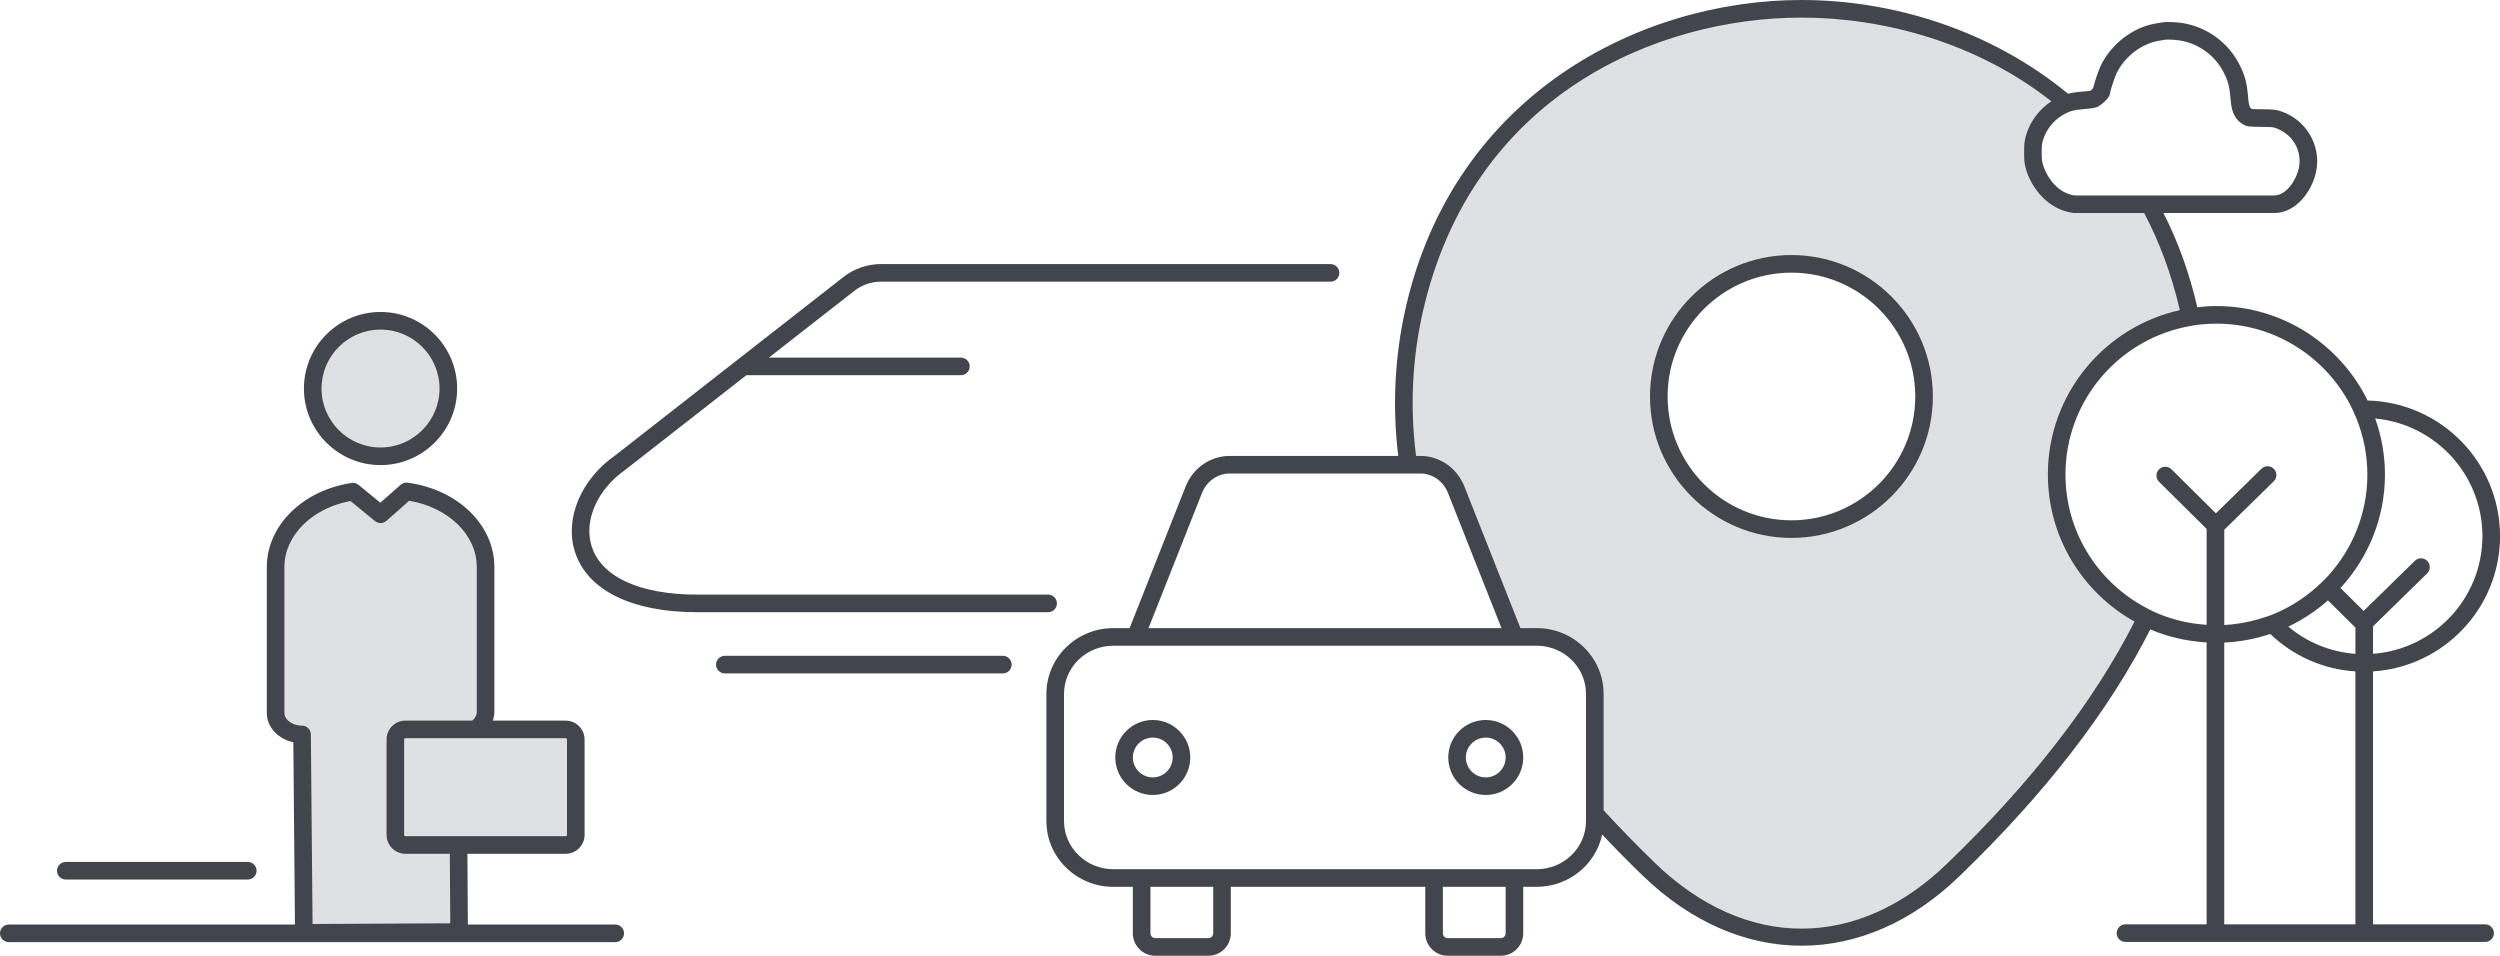
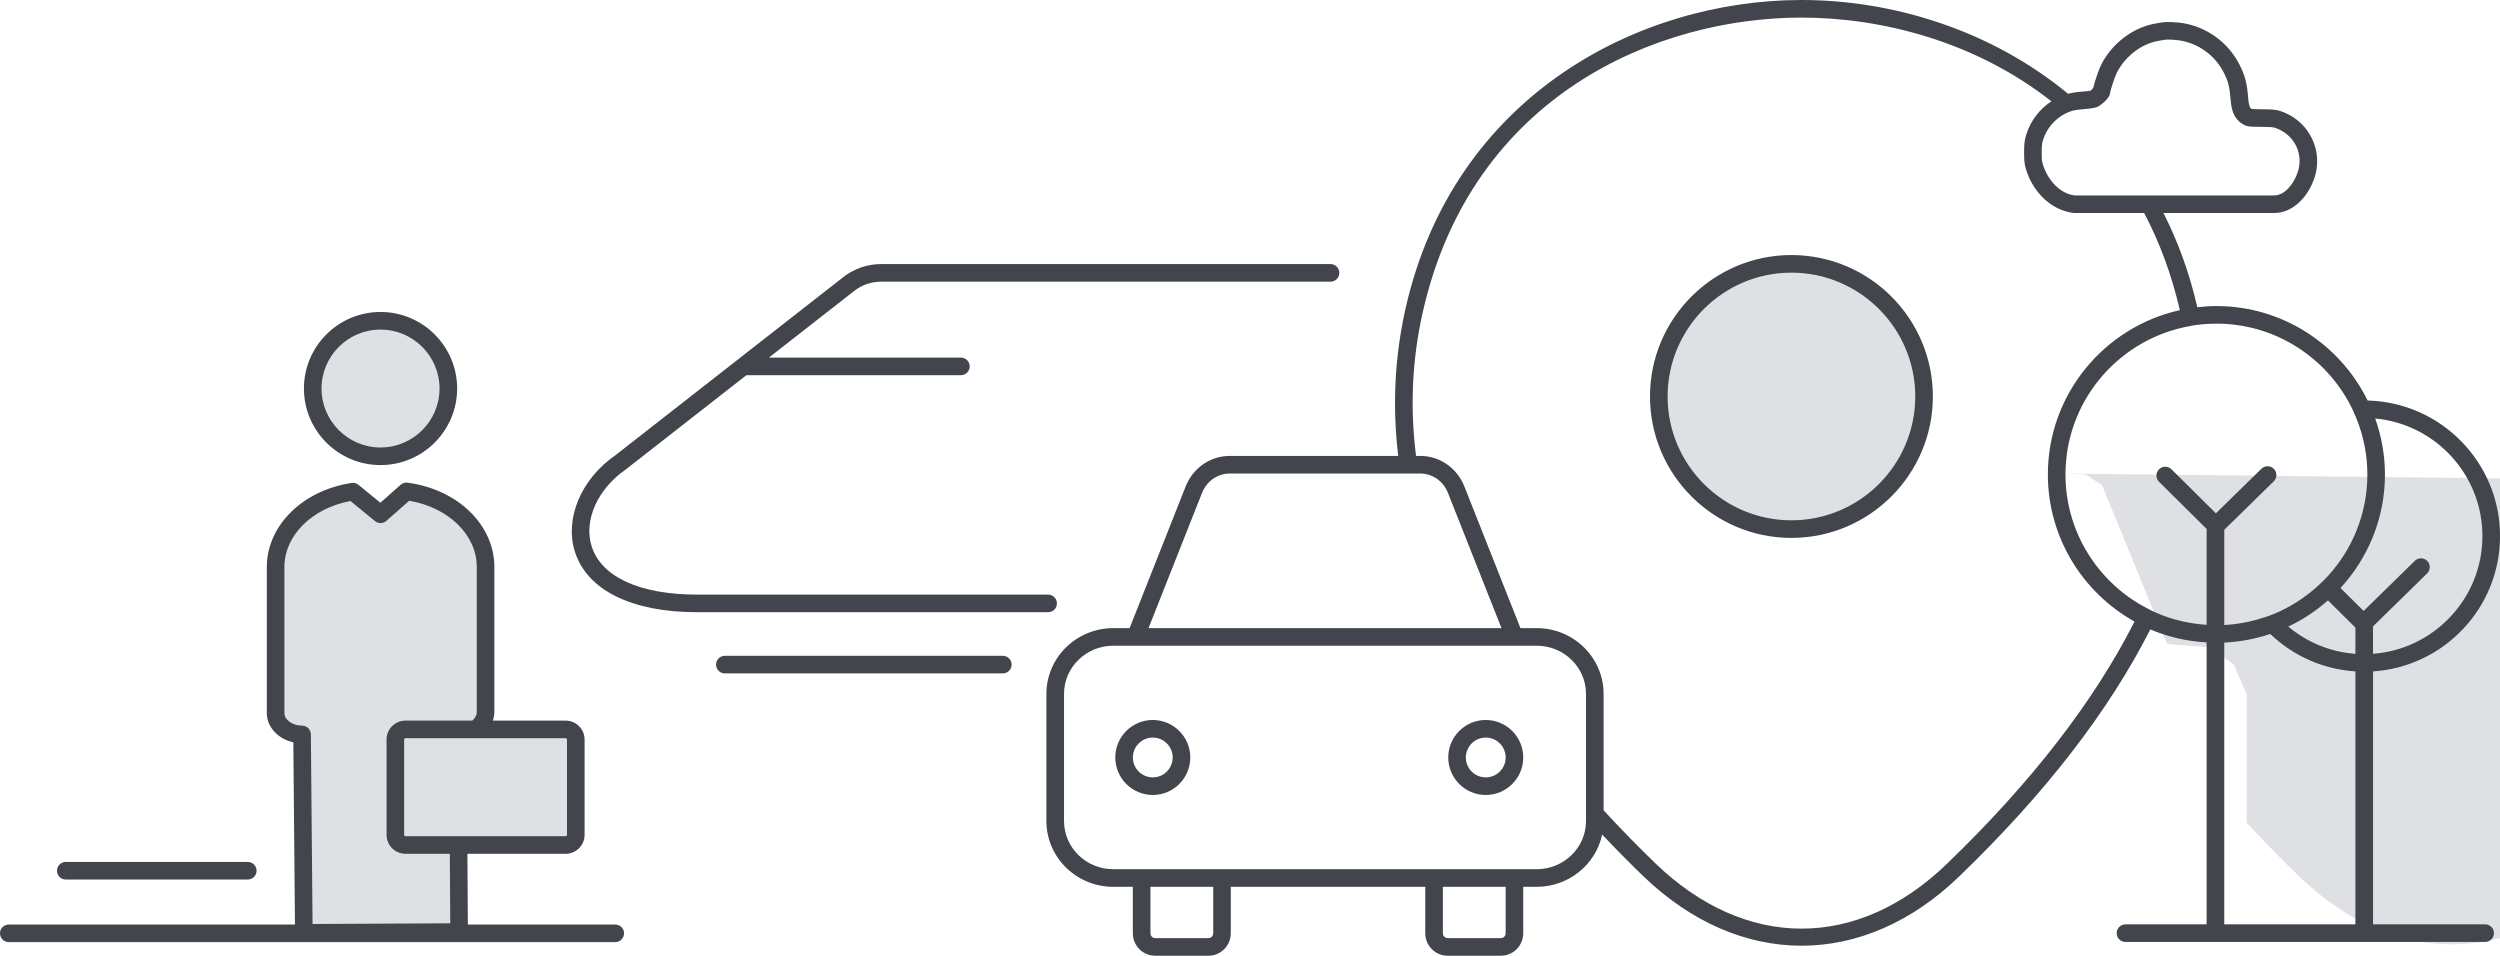
<svg xmlns="http://www.w3.org/2000/svg" width="227.208" height="86.858" viewBox="0 0 227.208 86.858">
  <defs>
    <style>.cls-1{fill:none;}.cls-2{fill:#dfe0e3;}.cls-3{fill:#42454c;}</style>
  </defs>
  <g id="Layer_3">
    <path class="cls-2" d="m34.27,41.461c3.403,0,6.162-2.757,6.162-6.158s-2.759-6.158-6.162-6.158-6.162,2.757-6.162,6.158,2.759,6.158,6.162,6.158Z" />
    <path class="cls-2" d="m41.411,84.701l-14.113.072-.16-18.032c-1.328,0-2.405-.871-2.405-1.946v-13.266c0-3.412,3.029-6.251,7.029-6.852l2.512,2.056,2.351-2.079c4.08.548,7.19,3.418,7.19,6.875v13.174c0,1.125-1.127,2.038-2.518,2.038l.114,17.961Z" />
    <path class="cls-2" d="m51.097,66.284h-14.564c-.507,0-.918.411-.918.917v8.671c0,.506.411.917.918.917h14.564c.507,0,.918-.411.918-.917v-8.671c0-.506-.411-.917-.918-.917Z" />
    <circle class="cls-1" cx="162.811" cy="36.054" r="12.054" />
-     <circle class="cls-1" cx="162.811" cy="36.054" r="12.054" />
-     <path class="cls-2" d="m187.112,43.034c0-7.042,4.992-12.917,11.63-14.281-.037-.178-.065-.354-.106-.532-.793-3.519-2.013-6.696-3.572-9.539-1.076-.003-2.332.003-3.591.027-3.326.064-4.988-.895-5.916-1.983-.928-1.087-.735-3.965.48-6.046.306-.525.91-.896,1.64-1.158-18.621-16.122-52.991-9.918-59.464,18.656-1.109,4.92-1.185,9.665-.519,14.198l2.43.082,1.496.971,5.914,14.441,3.794.296,2.252,1.541,1.186,2.727v11.67c1.62,1.761,3.241,3.408,4.807,4.924,8.488,8.187,19.215,8.187,27.66,0,6.161-5.942,13.149-13.824,17.647-23.106-4.619-2.446-7.769-7.297-7.769-12.888Zm-24.301,5.073c-6.657,0-12.054-5.397-12.054-12.054s5.397-12.054,12.054-12.054,12.054,5.397,12.054,12.054-5.397,12.054-12.054,12.054Z" />
+     <path class="cls-2" d="m187.112,43.034l2.43.082,1.496.971,5.914,14.441,3.794.296,2.252,1.541,1.186,2.727v11.67c1.62,1.761,3.241,3.408,4.807,4.924,8.488,8.187,19.215,8.187,27.66,0,6.161-5.942,13.149-13.824,17.647-23.106-4.619-2.446-7.769-7.297-7.769-12.888Zm-24.301,5.073c-6.657,0-12.054-5.397-12.054-12.054s5.397-12.054,12.054-12.054,12.054,5.397,12.054,12.054-5.397,12.054-12.054,12.054Z" />
  </g>
  <g id="Layer_1">
    <path class="cls-3" d="m162.811,48.887c-7.088,0-12.854-5.766-12.854-12.854,0-7.087,5.766-12.854,12.854-12.854s12.854,5.766,12.854,12.854c0,7.088-5.766,12.854-12.854,12.854Zm0-24.107c-6.205,0-11.254,5.049-11.254,11.254s5.049,11.254,11.254,11.254,11.254-5.049,11.254-11.254-5.049-11.254-11.254-11.254Zm-58.042,47.47c-1.88,0-3.409-1.528-3.409-3.408s1.529-3.408,3.409-3.408c1.879,0,3.408,1.528,3.408,3.408s-1.529,3.408-3.408,3.408Zm0-5.217c-.998,0-1.81.812-1.81,1.809s.812,1.809,1.81,1.809c.997,0,1.808-.812,1.808-1.809s-.811-1.809-1.808-1.809Zm30.262,5.217c-1.88,0-3.409-1.528-3.409-3.408s1.529-3.408,3.409-3.408c1.879,0,3.407,1.528,3.407,3.408s-1.528,3.408-3.407,3.408Zm0-5.217c-.998,0-1.81.812-1.81,1.809s.812,1.809,1.81,1.809c.997,0,1.808-.812,1.808-1.809s-.811-1.809-1.808-1.809Zm-100.447-24.765c-3.839,0-6.962-3.121-6.962-6.958s3.123-6.958,6.962-6.958,6.962,3.121,6.962,6.958-3.123,6.958-6.962,6.958Zm0-12.315c-2.957,0-5.362,2.404-5.362,5.358s2.406,5.358,5.362,5.358,5.362-2.404,5.362-5.358-2.406-5.358-5.362-5.358Zm21.333,54.071h-13.396l-.041-6.428h8.931c.947,0,1.718-.771,1.718-1.717v-8.671c0-.946-.771-1.717-1.718-1.717h-6.621c.084-.249.139-.509.139-.781v-13.175c0-3.828-3.315-7.054-7.884-7.668-.227-.032-.462.039-.636.193l-1.841,1.629-1.985-1.626c-.175-.143-.4-.206-.626-.172-4.467.672-7.709,3.887-7.709,7.644v13.267c0,1.279,1.026,2.357,2.411,2.661l.147,16.561H.8C.358,84.024 0,84.382 0,84.823s.358.8.8.8h55.116c.442,0,.8-.358.8-.8s-.358-.8-.8-.8Zm-4.505-16.933c.065,0,.118.053.118.117v8.671c0,.064-.053.117-.118.117h-14.563c-.065,0-.118-.053-.118-.117v-8.671c0-.064.053-.117.118-.117h14.563Zm-23.006,16.886l-.153-17.235c-.004-.439-.361-.793-.8-.793-.87,0-1.605-.525-1.605-1.146v-13.267c0-2.866,2.504-5.348,6.003-6.003l2.231,1.826c.303.249.743.239,1.037-.02l2.071-1.831c3.58.615,6.141,3.105,6.141,6.027v13.175c0,.295-.158.566-.407.781h-6.075c-.947,0-1.718.771-1.718,1.717v8.671c0,.946.771,1.717,1.718,1.717h4.032l.04,6.317-12.515.063Zm-22.424-4.042h16.537c.442,0,.8-.358.8-.8s-.358-.8-.8-.8H5.98c-.442,0-.8.358-.8.8s.358.8.8.8Zm219.881,4.071h-10.194v-22.987c6.433-.417,11.542-5.765,11.542-12.297,0-6.698-5.371-12.154-12.034-12.322-2.497-5.075-7.71-8.584-13.741-8.584-.588,0-1.167.041-1.738.106-.717-3.133-1.765-5.983-3.075-8.562h10.069c1.947,0,3.41-1.922,3.799-3.733.504-2.399-.9-4.782-3.264-5.541-.389-.127-.781-.152-1.689-.157-.441-.003-.822-.005-.92-.043-.075-.05-.231-.153-.296-.977-.109-1.376-.282-2.035-.808-3.072-1.032-2.002-2.97-3.402-5.184-3.745l-.003-0c-.487-.073-1.413-.14-1.861-.05-.062.013-.29.05-.527.088-2.073.338-4.04,1.836-5.01,3.82-.142.291-.556,1.417-.695,2.051-.09.097-.218.223-.213.232-.001 0-.165.051-.718.086-.509.034-.99.108-1.351.203C180.933,2.728,172.015.004,163.75-0h-.021C148.973-0,132.13,8.659,127.746,28.01v.001c-.999,4.433-1.215,8.911-.669,13.424h-15.308c-1.77,0-3.346,1.092-4.015,2.781l-5.093,12.87h-1.481c-3.353,0-6.08,2.68-6.08,5.975v11.562c0,3.295,2.727,5.975,6.08,5.975h1.775v4.217c0,1.127.909,2.044,2.027,2.044h4.85c1.118,0,2.027-.917,2.027-2.044v-4.217h17.674v4.217c0,1.127.909,2.044,2.026,2.044h4.851c1.117,0,2.026-.917,2.026-2.044v-4.217h1.222c2.926,0,5.375-2.042,5.951-4.752,1.186,1.255,2.422,2.51,3.72,3.766,4.381,4.225,9.395,6.337,14.402,6.337s10.011-2.112,14.369-6.337c7.784-7.507,13.56-14.99,17.326-22.41,1.586.678,3.313,1.078,5.118,1.183v25.622h-7.376c-.441,0-.8.358-.8.8s.358.8.8.8h32.689c.441,0,.8-.358.8-.8s-.358-.8-.8-.8ZM187.748,10.299c.177-.085.357-.161.545-.216.259-.076.676-.139,1.113-.168.044-.003.071-.007.112-.01.742-.056,1.024-.146,1.188-.232.011-.006,1.079-.675,1.075-1.284.035-.223.406-1.375.584-1.74.736-1.507,2.275-2.689,3.825-2.941.279-.044.554-.091.593-.1.044-.007.134-.011.253-.011.27,0,.687.021,1.049.076,1.709.265,3.206,1.348,4.002,2.892.425.839.544,1.301.637,2.47.066.831.233,1.67,1.004,2.182.454.304.659.306,1.798.312.743.004,1.036.023,1.207.079,1.609.517,2.53,2.068,2.19,3.687-.222,1.034-1.121,2.466-2.233,2.466l-10.934.003-1.787.001-5.388.002c-1.467-.176-2.516-1.527-2.903-2.785-.101-.334-.12-.458-.12-1.129s.02-.796.12-1.129c.319-1.056,1.104-1.955,2.071-2.422Zm-78.506,34.506c.426-1.075,1.418-1.771,2.527-1.771h17.304c1.11,0,2.102.694,2.526,1.77l4.86,12.282h-32.078l4.86-12.281Zm1.019,40.009c0,.245-.192.444-.427.444h-4.85c-.235,0-.427-.199-.427-.444v-4.216h5.705v4.216Zm26.578,0c0,.245-.191.444-.427.444h-4.851c-.235,0-.427-.199-.427-.444v-4.216h5.704v4.216Zm7.302-12.954v2.762c0,2.412-2.01,4.375-4.48,4.375h-38.479c-2.47,0-4.48-1.963-4.48-4.375v-11.562c0-2.412,2.01-4.375,4.48-4.375h2.039c.003,0,.005 0.0.007,0h36.433c2.471,0,4.48,1.963,4.48,4.375v8.799Zm32.85,6.601c-8.166,7.916-18.34,7.915-26.547-.001-1.661-1.608-3.229-3.213-4.703-4.817v-10.583c0-3.295-2.728-5.975-6.08-5.975h-1.479l-5.093-12.87c-.668-1.689-2.244-2.781-4.015-2.781h-.38c-.557-4.402-.359-8.763.612-13.072,4.477-19.753,21.335-26.763,34.422-26.763h.021c7.325.004,15.832,2.207,22.687,7.609-1.075.704-1.908,1.783-2.291,3.051-.164.543-.188.843-.188,1.591s.024,1.048.189,1.596c.542,1.756,2.063,3.646,4.338,3.912h6.383c1.376,2.606,2.484,5.539,3.245,8.829-6.852,1.521-11.996,7.634-11.996,14.934,0,5.742,3.184,10.75,7.876,13.369-3.683,7.257-9.353,14.592-17.003,21.97Zm19.23-34.675l4.326,4.286v8.713c-1.554-.1-3.042-.445-4.414-1.022-.495-.208-.971-.451-1.435-.714-4.161-2.357-6.981-6.816-6.981-11.928,0-6.531,4.599-12.001,10.728-13.369.517-.115,1.042-.21,1.579-.265.464-.048.934-.072,1.411-.072,5.151,0,9.643,2.854,11.988,7.06.277.496.52,1.012.734,1.544.637,1.579.996,3.299.996,5.103,0,3.541-1.351,6.772-3.564,9.207-.359.395-.747.763-1.149,1.115-1.091.951-2.327,1.739-3.679,2.311-.521.22-1.064.397-1.615.552-.962.271-1.965.441-2.998.497v-8.657l4.498-4.403c.315-.309.321-.815.012-1.131-.309-.315-.816-.321-1.131-.012l-4.139,4.05-4.039-4.002c-.314-.311-.821-.307-1.132.005-.311.314-.309.821.005,1.132Zm17.846,40.22h-11.92v-25.607c1.454-.07,2.857-.337,4.18-.785,2.04,1.956,4.746,3.212,7.74,3.405v22.986Zm0-24.582c-2.312-.171-4.423-1.071-6.1-2.477,1.315-.623,2.527-1.429,3.605-2.381l2.495,2.471v2.387Zm-1.356-5.984c2.503-2.721,4.042-6.338,4.042-10.318,0-1.786-.323-3.493-.888-5.088,5.458.507,9.745,5.104,9.745,10.688,0,5.65-4.392,10.284-9.942,10.698v-2.492l4.919-4.815c.315-.309.321-.815.012-1.131-.309-.316-.816-.32-1.131-.012l-4.653,4.554-2.102-2.083Zm-91.789-29.441h-40.849c-1.237,0-2.448.416-3.41,1.17l-20.75,16.218c-3.098,2.148-4.608,5.736-3.674,8.724,1.099,3.514,5.15,5.528,11.114,5.528h31.904c.442,0,.8-.358.8-.8s-.358-.8-.8-.8h-31.904c-5.217,0-8.711-1.606-9.587-4.406-.728-2.327.53-5.178,3.095-6.958l10.974-8.576h19.495c.442,0,.8-.358.8-.8s-.358-.8-.8-.8h-17.448l7.769-6.071c.682-.535,1.542-.829,2.422-.829h40.849c.442,0,.8-.358.8-.8s-.358-.8-.8-.8Zm-28.983,36.402c0-.441-.358-.8-.8-.8h-25.263c-.442,0-.8.358-.8.8s.358.8.8.8h25.263c.442,0,.8-.358.8-.8Z" />
    <circle class="cls-1" cx="162.811" cy="36.054" r="12.054" />
  </g>
</svg>